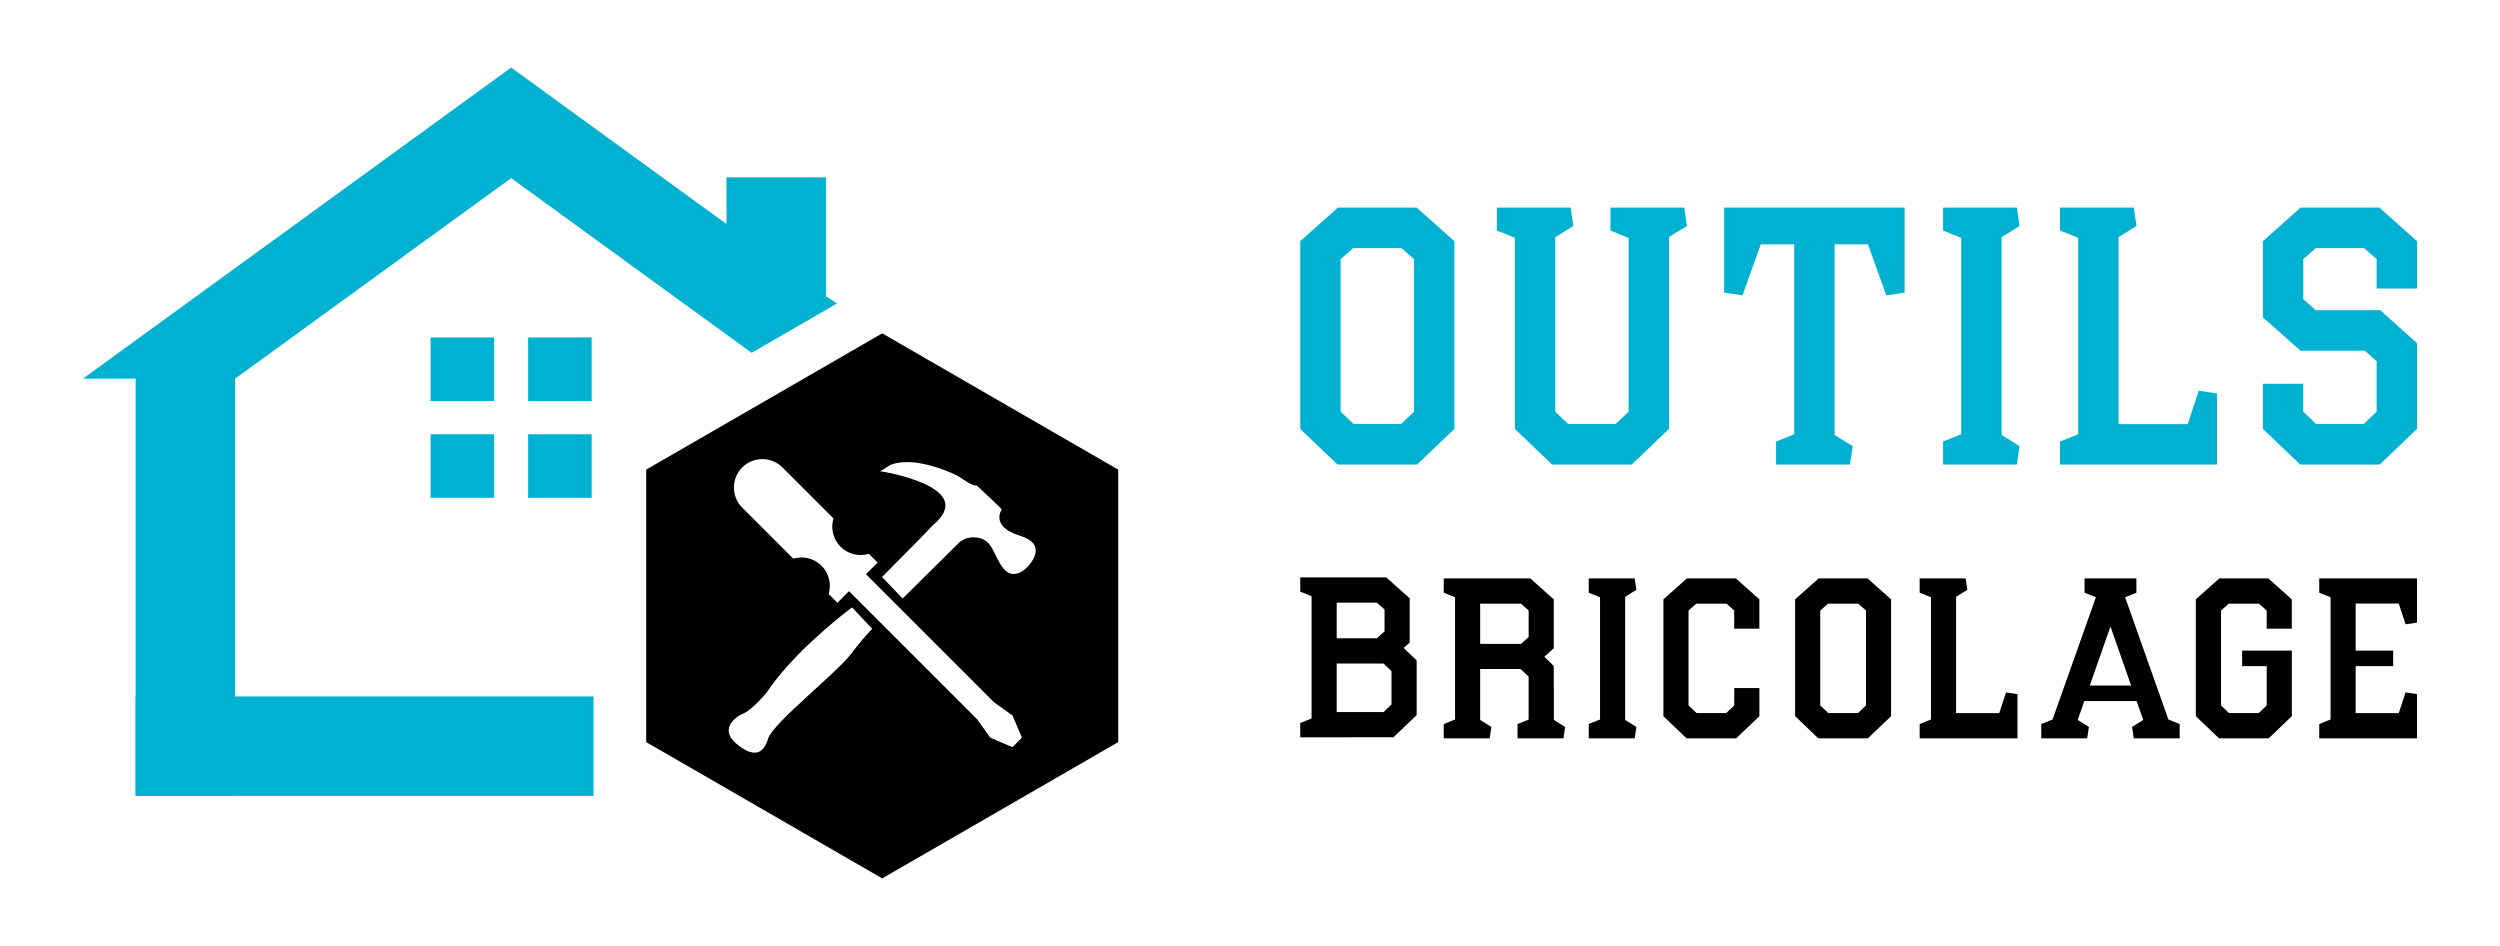
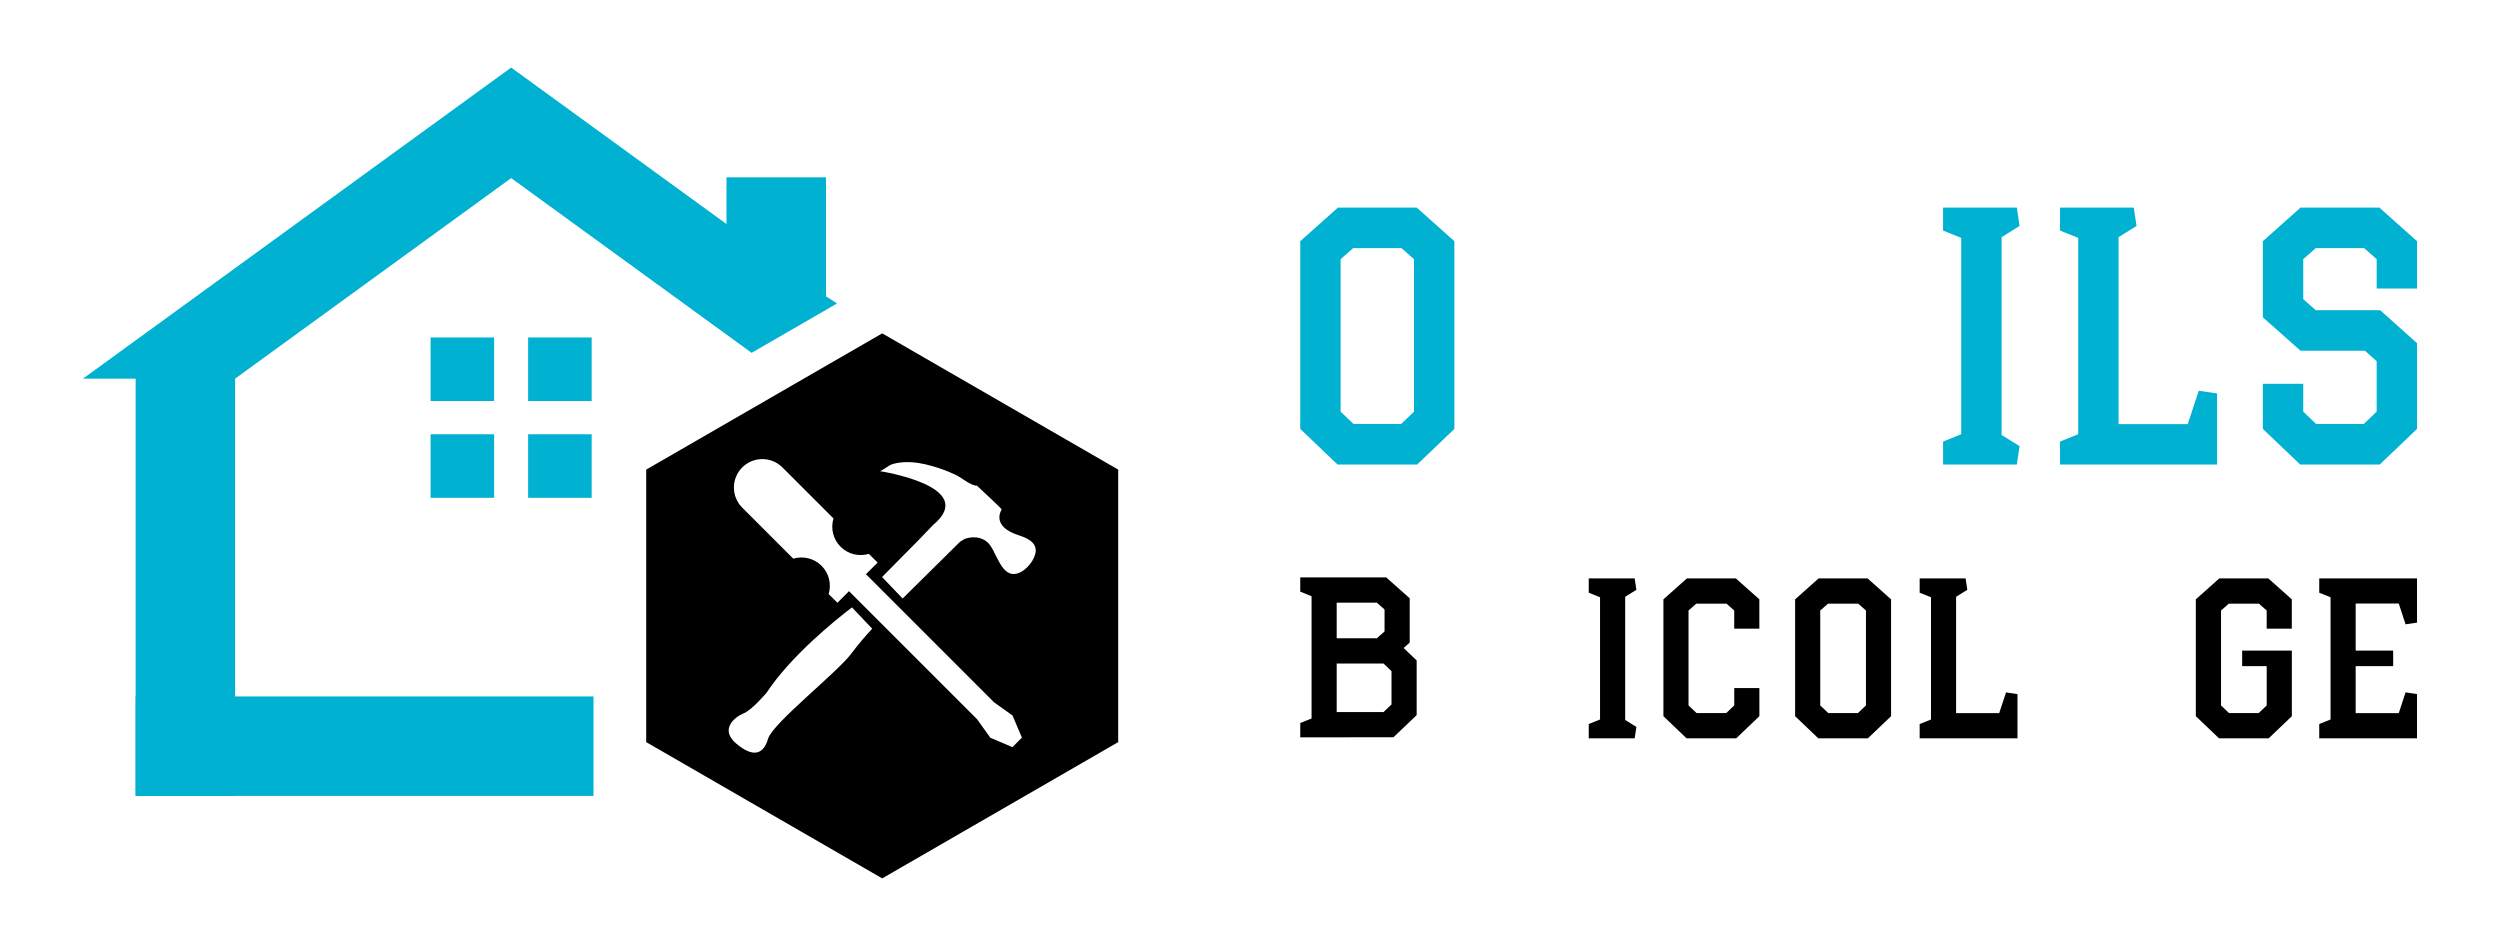
<svg xmlns="http://www.w3.org/2000/svg" version="1.1" id="Calque_1" x="0px" y="0px" width="185px" height="70px" viewBox="0 0 185 70" enable-background="new 0 0 185 70" xml:space="preserve">
  <g>
    <g>
      <g>
        <path fill="#00B1D1" d="M98.976,34.375l-0.013-0.016l-2.744-2.619V17.849l2.77-2.471l0.015-0.014h2.377h1.086h2.374l0.013,0.014     l2.771,2.471V31.74l-2.741,2.619l-0.013,0.016h-2.403h-1.086H98.976z M99.206,19.179v11.285l0.95,0.908h1.224h1.086h1.222     l0.949-0.908V19.179l-0.923-0.815h-1.248h-1.086h-1.251L99.206,19.179z" />
-         <path fill="#00B1D1" d="M112.098,31.74V17.591l-1.33-0.531v-1.696h1.33h0.013h0.15h2.675h0.149h0.014h1.128l0.202,1.358     l-1.33,0.828h-0.014v12.914l0.951,0.908h1.222h1.088h1.221l0.951-0.908V17.604h-0.015l-1.328-0.544v-1.696h1.328h0.015h0.147     h2.675h0.15h0.013h1.128l0.204,1.358l-1.332,0.813V31.74l-2.741,2.619l-0.013,0.016h-2.403h-1.088h-2.416v-0.016L112.098,31.74z" />
-         <path fill="#00B1D1" d="M130.3,18.08l-1.358,3.776l-1.357-0.204v-6.288h13.359v6.288l-1.356,0.204l-1.36-3.776h-2.469v14.109     l1.344,0.827l-0.203,1.359h-1.141h-0.149h-2.689h-0.148h-1.345v-1.7l1.345-0.543V18.08H130.3z" />
        <path fill="#00B1D1" d="M145.279,34.375h-0.149h-1.343v-1.7l1.343-0.543V17.604l-1.343-0.544v-1.696h1.343h0.149h2.678h0.161     h1.129l0.202,1.358l-1.331,0.828v14.638l1.331,0.827l-0.202,1.359h-1.129h-0.161H145.279z" />
        <path fill="#00B1D1" d="M164.065,34.375H157.9h-1.126h-0.163h-1.671h-1.004h-0.149h-1.345v-1.7l1.345-0.543V17.604l-1.345-0.544     v-1.696h1.345h0.149h2.675h0.163h1.126l0.205,1.358l-1.331,0.828v13.837h5.119l0.814-2.472l1.357,0.203V34.375z" />
        <path fill="#00B1D1" d="M170.21,34.375l-0.014-0.016l-2.744-2.619v-3.341h2.987v2.064l0.951,0.908h1.223h1.085h1.224l0.951-0.908     V26.73l-0.869-0.776h-4.767l-0.013-0.012l-2.772-2.459v-5.634l2.772-2.471l0.013-0.014h2.376h1.085h2.377l0.015,0.014l2.77,2.471     v3.502h-2.986v-2.172l-0.924-0.815h-1.251h-1.085h-1.25l-0.924,0.815v2.96l0.924,0.815h4.768l2.729,2.444v6.342l-2.743,2.619     l-0.012,0.016h-2.406h-1.085H170.21z" />
      </g>
      <g>
        <path d="M99.888,54.561h-1.624h-2.045v-1.058l0.837-0.337v-9.044l-0.837-0.34v-1.057h6.364l0.008,0.011l1.726,1.538v3.277     l-0.45,0.399l0.966,0.922v1.283v1.479v1.283l-1.709,1.632v0.01H99.888z M98.915,44.596v2.637h2.967l0.575-0.506v-1.626     l-0.575-0.505H98.915z M98.915,49.102v3.591h0.973h2.494l0.59-0.564v-0.492v-1.479v-0.491l-0.59-0.563H98.915z" />
-         <path d="M114.984,51.001v2.276l0.837,0.515l-0.125,0.845h-0.712h-0.008h-0.083h-1.666h-0.1h-0.008h-0.821v-1.058l0.821-0.329     v-3.178l-0.595-0.566h-2.992v3.771l0.831,0.515l-0.13,0.845h-3.396v-1.058l0.837-0.337v-9.044l-0.837-0.338v-1.059h0.837h0.093     h1.513h0.153h0.1h0.701h3.018v0.012l1.725,1.537v3.617l-0.699,0.634l0.699,0.675v1.725H114.984z M113.12,47.14v-1.963     l-0.566-0.507h-3.021v2.977h3.021L113.12,47.14z" />
        <path d="M118.498,54.637h-0.095h-0.836v-1.058l0.836-0.337v-9.044l-0.836-0.338v-1.059h0.836h0.095h1.662h0.103h0.702     l0.128,0.846l-0.83,0.516v9.114l0.83,0.515l-0.128,0.845h-0.702h-0.103H118.498z" />
        <path d="M124.805,54.637l-0.008-0.008l-1.705-1.631V51.83v-0.913v-6.566l1.725-1.537l0.008-0.012h1.478h0.676h1.481l0.006,0.012     l1.726,1.537v2.171h-1.86v-1.345l-0.575-0.507h-0.777h-0.676h-0.778l-0.575,0.507v5.74v0.913v0.372l0.594,0.564h0.76h0.676h0.761     l0.592-0.564v-1.285h1.86v2.081l-1.708,1.631l-0.008,0.008h-1.497h-0.676H124.805z" />
        <path d="M134.556,54.637l-0.01-0.008l-1.707-1.631v-8.647l1.726-1.537l0.007-0.012h1.481h0.674h1.48l0.008,0.012l1.724,1.537     v8.647l-1.708,1.631l-0.008,0.008h-1.496h-0.674H134.556z M134.698,45.177v7.025l0.593,0.564h0.762h0.674h0.762l0.592-0.564     v-7.025l-0.573-0.507h-0.78h-0.674h-0.779L134.698,45.177z" />
        <path d="M149.292,54.637h-3.838h-0.703h-0.1h-1.04h-0.627h-0.091h-0.838v-1.058l0.838-0.337v-9.044l-0.838-0.338v-1.059h0.838     h0.091h1.667h0.1h0.703l0.126,0.846l-0.829,0.516v8.611h3.188l0.508-1.536l0.846,0.128V54.637z" />
-         <path d="M161.297,53.579v1.058h-3.398l-0.127-0.845l0.829-0.515l-0.49-1.397h-3.871l-0.49,1.397l0.829,0.515l-0.129,0.845h-3.396     v-1.058l0.836-0.337l3.204-9.044l-0.838-0.338v-1.059h3.838v1.059l-0.835,0.338l3.202,9.044L161.297,53.579z M154.643,50.731     h3.06l-1.528-4.369L154.643,50.731z" />
        <path d="M164.208,54.637l-0.008-0.008l-1.709-1.631V51.83v-0.913v-6.566l1.724-1.537l0.009-0.012h1.48h0.676h1.479l0.009,0.012     l1.725,1.537v2.171h-1.859v-1.345l-0.575-0.507h-0.777h-0.676h-0.777l-0.573,0.507v5.74v0.913v0.372l0.589,0.564h0.762h0.676     h0.761l0.592-0.564v-2.907h-1.818v-1.148h3.678v1.148v3.703l-1.707,1.631l-0.011,0.008h-1.494h-0.676H164.208z" />
        <path d="M172.552,54.637h-0.091h-0.837v-1.058l0.837-0.337v-9.044l-0.837-0.338v-1.059h0.837h0.091h0.628h1.041h0.098h0.704     h3.837v3.272l-0.847,0.127l-0.505-1.538h-3.189v3.483h2.775v1.148h-2.775v3.479h3.189l0.505-1.536l0.847,0.128v3.271h-3.837     h-0.704h-0.098h-1.041H172.552z" />
      </g>
    </g>
    <g>
      <g>
        <g>
          <g>
            <path d="M65.283,24.669L47.82,34.751v20.166L65.283,65l17.464-10.083V34.751L65.283,24.669z M62.995,48.368       c-1.027,1.384-5.826,5.159-6.156,6.293c-0.328,1.135-1.067,1.452-2.351,0.369c-1.283-1.082-0.068-2.002,0.542-2.242       c0.609-0.237,1.691-1.521,1.691-1.521c1.789-2.709,5.041-5.341,6.325-6.321l1.496,1.579       C64.126,46.972,63.538,47.637,62.995,48.368z M75.272,54.936l-0.353,0.353l-1.636-0.698l-0.973-1.363l-9.482-9.481l-0.86,0.86       l-0.647-0.646c0.215-0.719,0.04-1.527-0.526-2.094c-0.567-0.565-1.376-0.741-2.093-0.526l-3.777-3.777       c-0.82-0.821-0.82-2.153,0-2.975c0.821-0.821,2.153-0.821,2.975,0l3.777,3.776c-0.215,0.718-0.039,1.526,0.526,2.094       c0.566,0.565,1.375,0.741,2.094,0.527l0.646,0.646l-0.861,0.86l9.481,9.481l1.363,0.972l0.697,1.638L75.272,54.936z        M76.643,40.787c-0.035,0.614-0.674,1.393-1.24,1.61c-1.344,0.518-1.637-1.655-2.325-2.266       c-0.461-0.409-1.072-0.446-1.639-0.272c-0.039,0.012-0.195,0.104-0.392,0.227l-4.253,4.203L65.272,42.7l2.708-2.739l0.55-0.573       l0.516-0.537c3.449-2.862-3.939-3.988-3.946-3.989c0.113,0.018,0.681-0.424,0.841-0.481c0.321-0.116,0.665-0.164,1.006-0.18       c0.709-0.033,1.416,0.108,2.093,0.305c0.59,0.169,1.171,0.39,1.723,0.656c0.413,0.2,1.096,0.796,1.527,0.775       c0.146,0.143,1.866,1.722,1.835,1.768c-0.001,0.001-0.849,1.229,1.25,1.902C75.95,39.791,76.683,40.094,76.643,40.787z" />
          </g>
        </g>
        <g>
          <g>
            <path fill-rule="evenodd" clip-rule="evenodd" fill="#00B1D1" d="M39.082,24.972h4.702v4.703h-4.702V24.972z M31.863,32.136       h4.702v4.702h-4.702V32.136z M39.082,32.136h4.702v4.702h-4.702V32.136z M31.863,24.972h4.702v4.703h-4.702V24.972z        M61.942,22.457l-0.82-0.531v-8.801h-7.363v3.453l-0.095-0.069L37.825,5L21.983,16.509L6.141,28.019h3.895v28.1v2.78h0.065       h7.297v-30.88l4.586-3.331l15.842-11.509l15.839,11.509l1.952,1.422" />
            <polyline fill-rule="evenodd" clip-rule="evenodd" fill="#00B1D1" points="43.92,51.537 13.087,51.537 10.035,51.537        10.035,51.602 10.035,58.898 43.92,58.898      " />
          </g>
        </g>
      </g>
    </g>
  </g>
</svg>